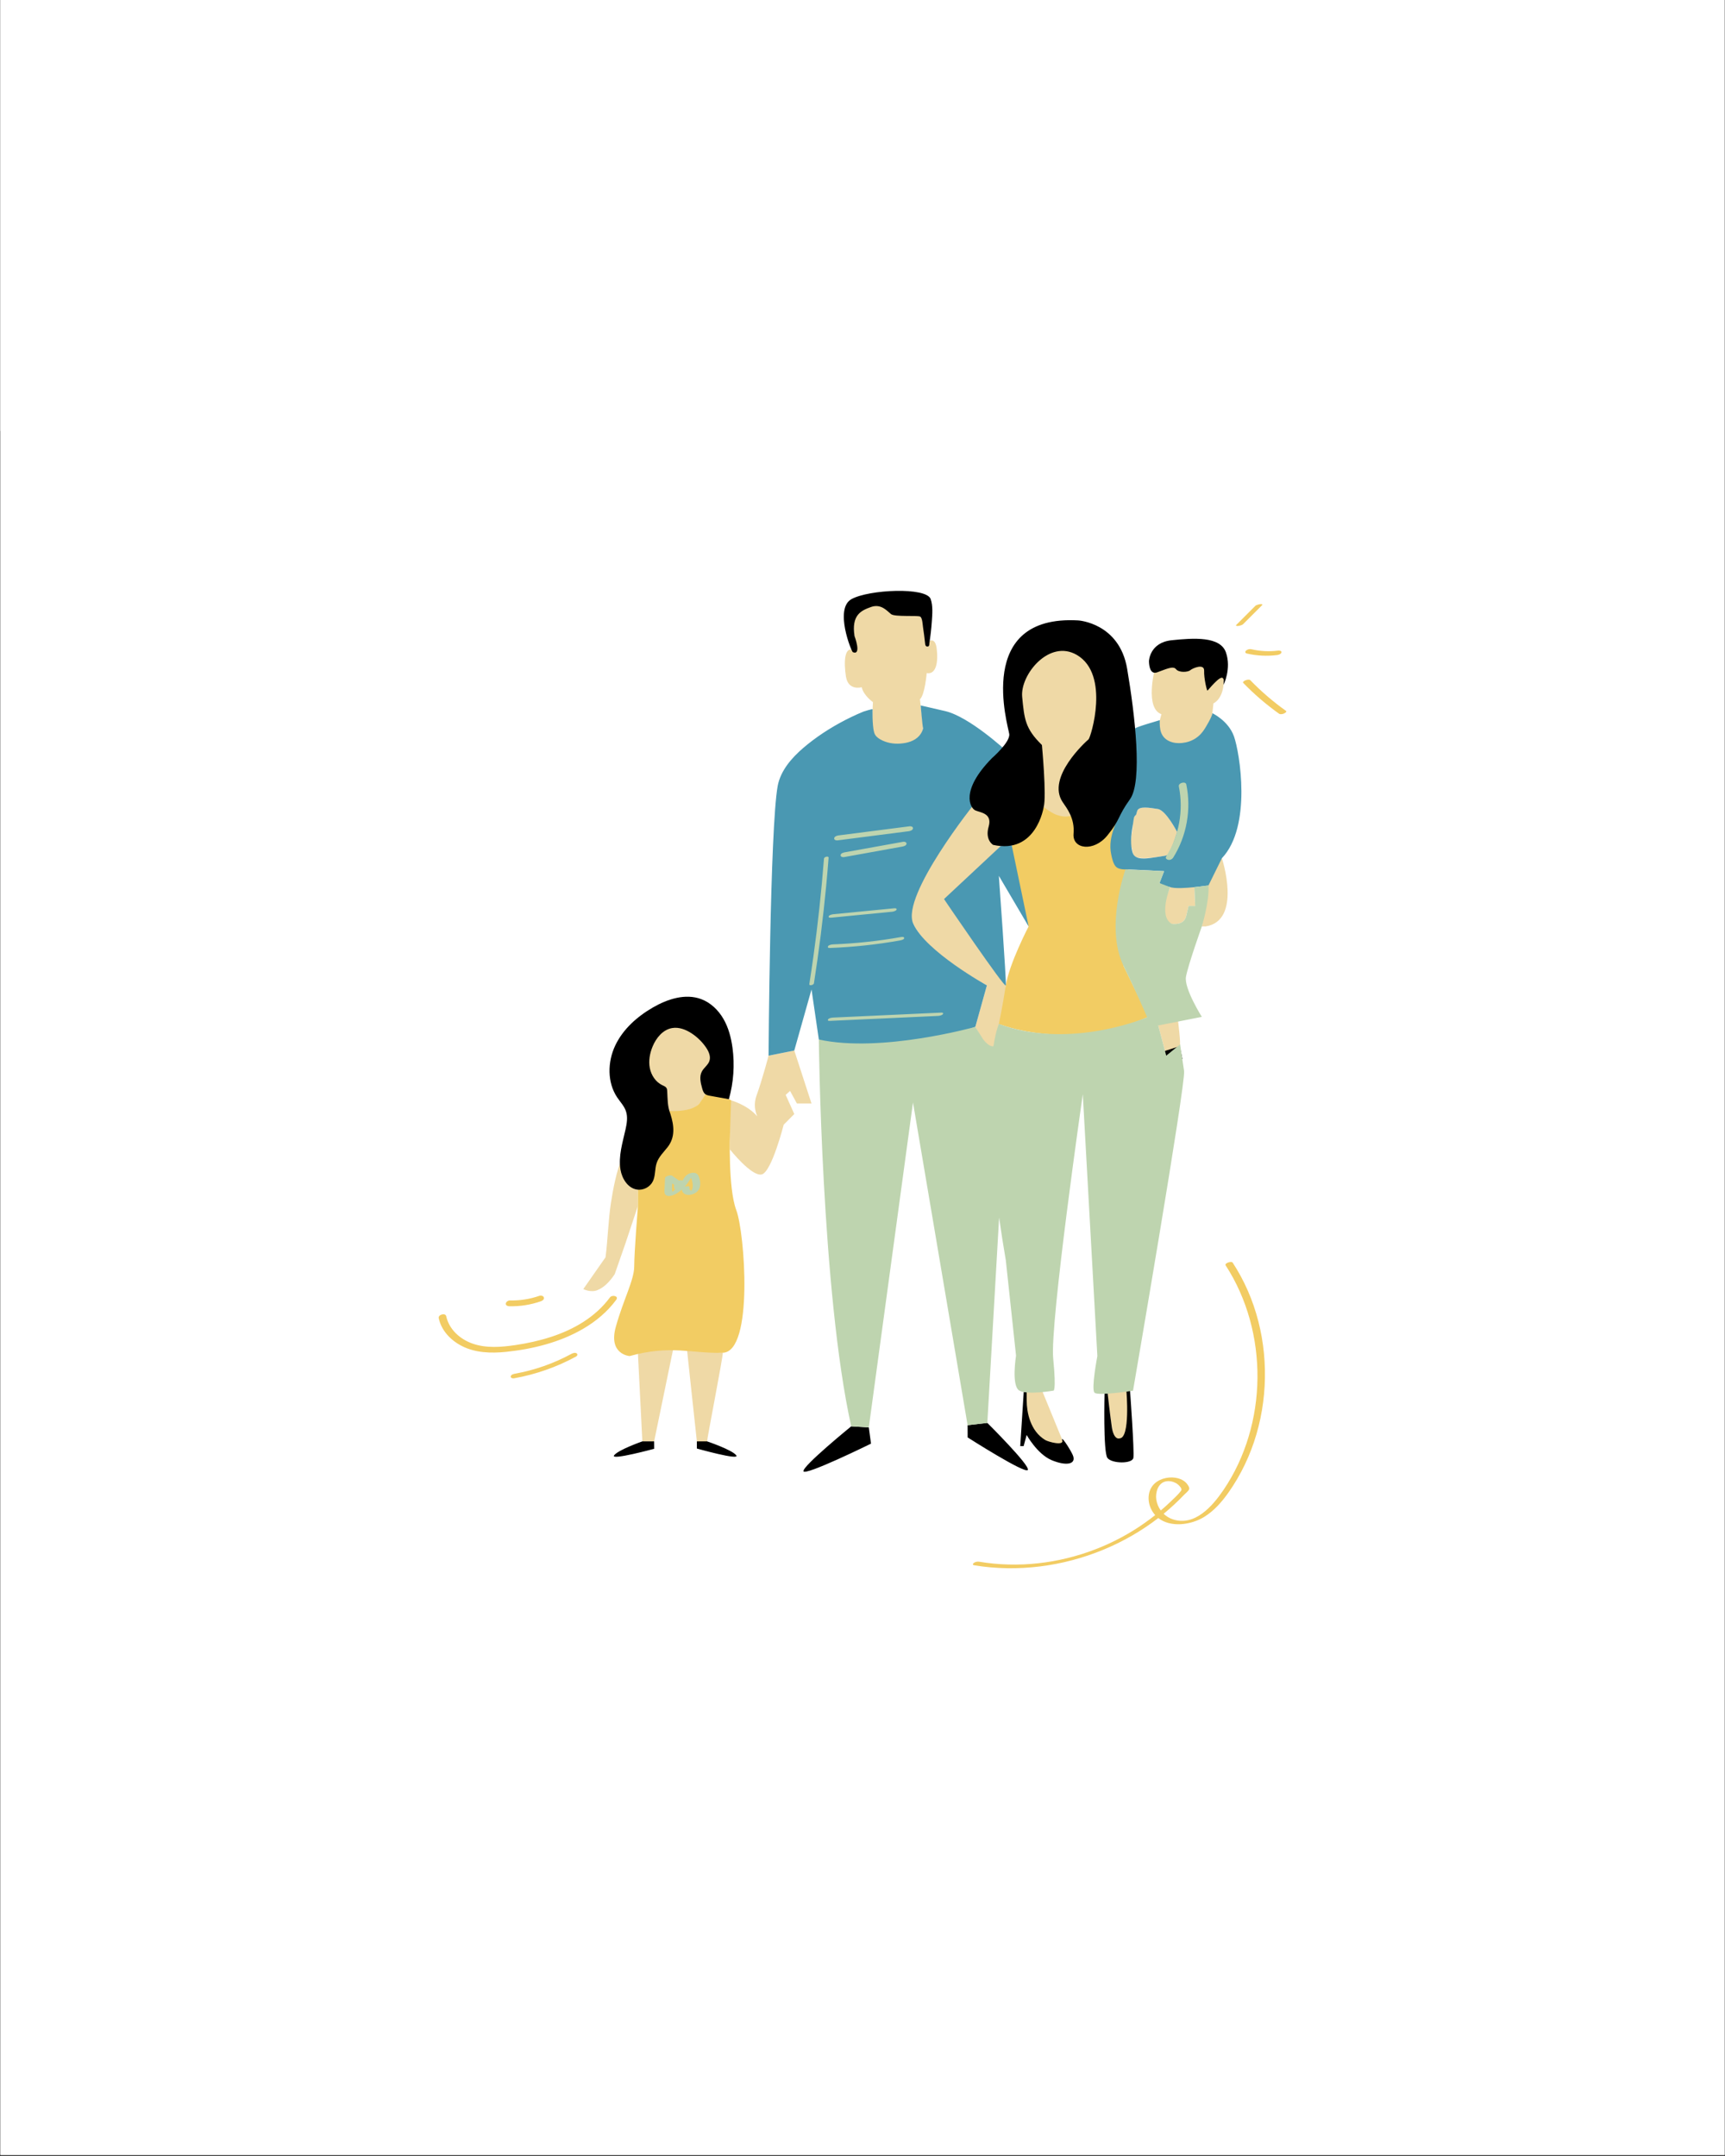
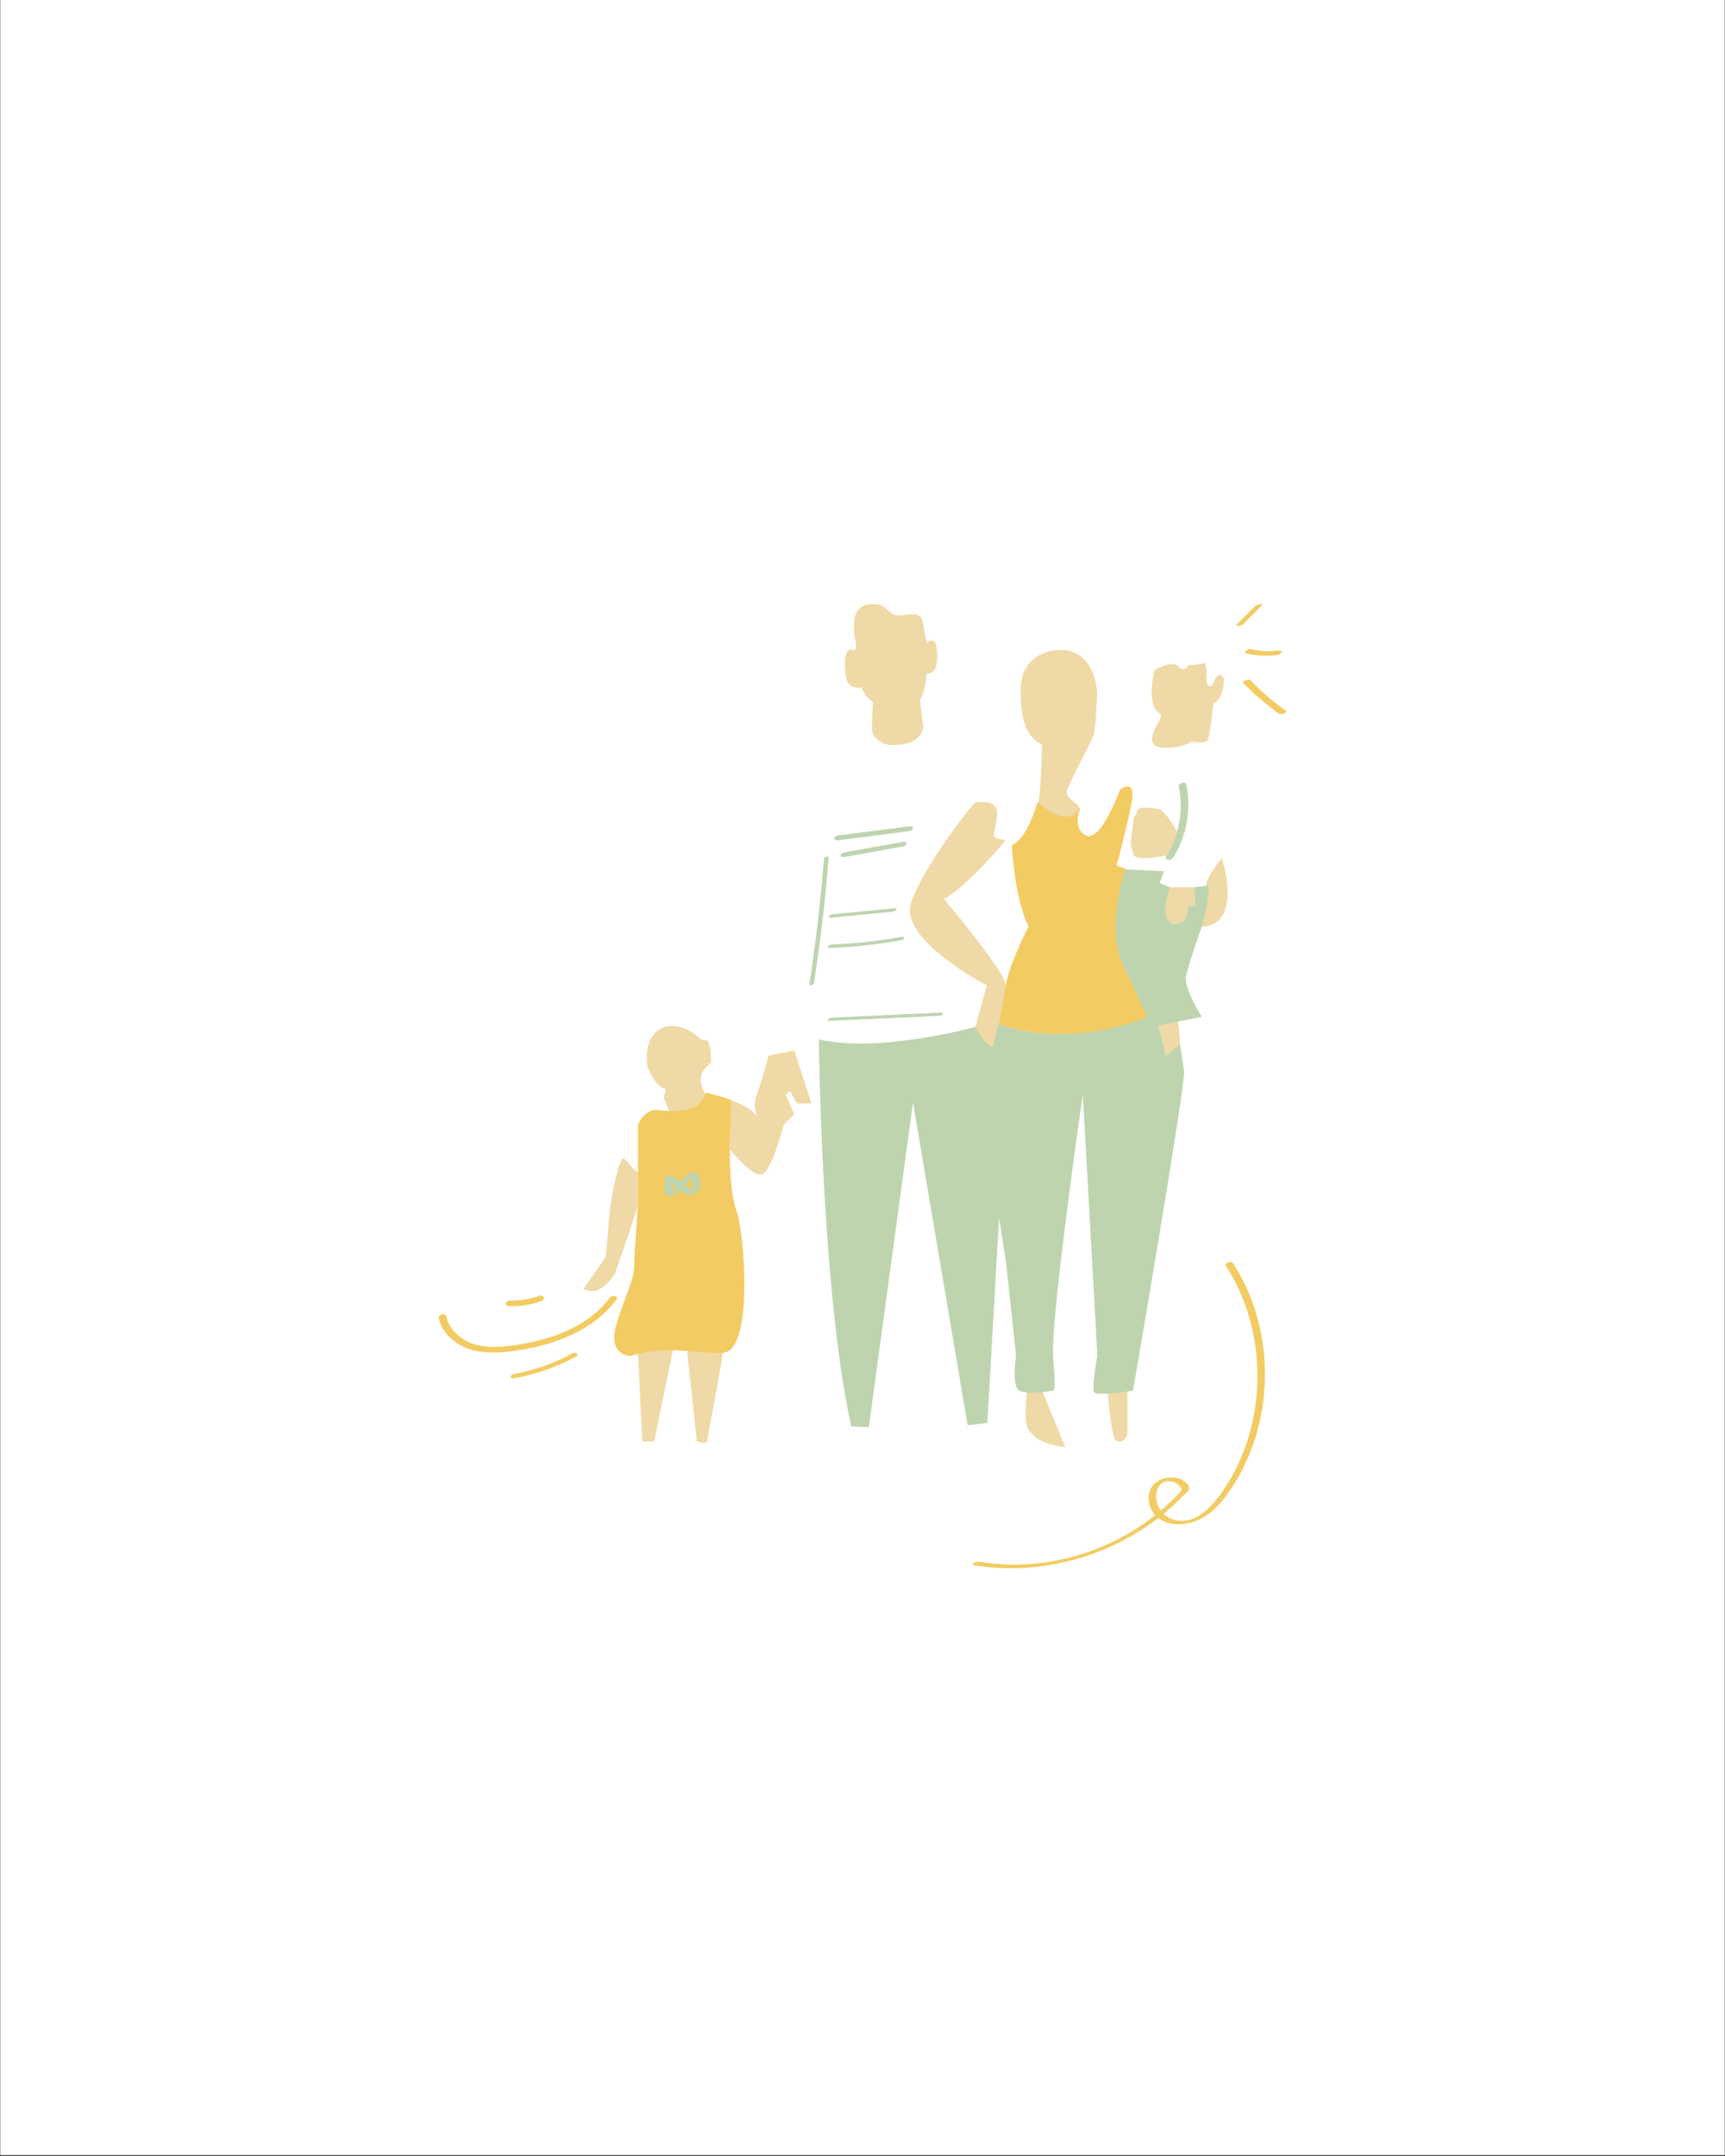
<svg xmlns="http://www.w3.org/2000/svg" version="1.0" preserveAspectRatio="xMidYMid meet" height="1350" viewBox="0 0 810 1012.5" zoomAndPan="magnify" width="1080">
  <rect x="0" y="0" width="810" height="1012.5" fill="#333333" stroke="none" />
  <defs>
    <clipPath id="e0b35746cf">
      <path clip-rule="nonzero" d="M 0.199 0 L 809.801 0 L 809.801 1012 L 0.199 1012 Z M 0.199 0" />
    </clipPath>
    <clipPath id="867803412d">
      <path clip-rule="nonzero" d="M 0.199 0 L 158.016 0 L 158.016 202.398 L 0.199 202.398 Z M 0.199 0" />
    </clipPath>
    <clipPath id="e11b3bd58a">
      <path clip-rule="nonzero" d="M 205.984 283.531 L 604.012 283.531 L 604.012 736.484 L 205.984 736.484 Z M 205.984 283.531" />
    </clipPath>
  </defs>
  <g clip-path="url(#e0b35746cf)">
    <path fill-rule="nonzero" fill-opacity="1" d="M 0.199 0 L 809.801 0 L 809.801 1012 L 0.199 1012 Z M 0.199 0" fill="#ffffff" />
    <path fill-rule="nonzero" fill-opacity="1" d="M 0.199 0 L 809.801 0 L 809.801 1012 L 0.199 1012 Z M 0.199 0" fill="#ffffff" />
  </g>
  <g clip-path="url(#867803412d)">
-     <path fill-rule="nonzero" fill-opacity="1" d="M -84.867 -40.48 L 158.016 -40.48 L 158.016 202.398 L -84.867 202.398 Z M -84.867 -40.48" fill="#ffffff" />
-   </g>
+     </g>
  <path fill-rule="nonzero" fill-opacity="1" d="M 543.664 480.867 L 547.625 495.762 C 547.625 495.762 553.359 491.973 553.973 491.309 C 554.59 490.652 553.133 479.137 553.133 479.137 Z M 549.461 416.633 L 548.922 418.062 C 548.922 418.062 541.801 433.645 550.211 433.84 C 550.211 433.84 555.887 434.922 557 430.199 C 558.113 425.473 558.113 425.473 558.113 425.473 L 561.215 425.609 L 560.836 416.633 Z M 524.012 676.648 C 526.133 678.059 529.43 675.941 529.43 672.645 C 529.43 669.344 529.43 653.09 529.43 653.09 L 520.004 653.09 C 520.004 653.09 521.891 675.234 524.012 676.648 Z M 482.082 653.09 L 482.09 654.875 C 482.09 654.875 480.66 667.34 482.648 670.832 C 487.426 679.191 500.141 679.445 500.141 679.445 L 489.332 653.09 Z M 573.758 403.031 C 573.758 403.031 565.43 412.809 566.477 416.633 C 567.52 420.453 564.34 435.074 564.34 435.074 L 566.074 435.074 C 583.449 432.445 573.758 403.031 573.758 403.031 Z M 549.738 401.559 C 550.406 401.781 551.215 397.18 551.711 393.828 C 552.328 392.039 552.707 390.672 552.707 390.672 C 552.707 390.672 547.52 380.52 543.688 379.93 C 539.852 379.34 534.711 378.375 533.984 380.875 C 533.984 380.875 533.77 381.57 533.457 382.688 C 532.844 383.035 532.445 383.508 532.363 384.16 C 532.363 384.16 531.984 386.688 531.707 389.859 C 531.062 393.164 530.688 396.484 531.336 398.07 C 531.391 398.211 531.477 398.344 531.57 398.473 C 531.703 399.785 531.949 400.879 532.363 401.559 C 534.449 405.035 548.695 401.215 549.738 401.559 Z M 569.793 330.312 C 569.793 330.312 574.953 328.227 574.625 318.523 C 574.625 318.523 572.348 314.262 570.227 319.801 C 568.109 325.34 565.984 320.434 566.516 317.57 C 567.047 314.707 565.809 311.27 565.809 311.27 C 565.809 311.27 561.535 312.613 558.18 312.223 C 558.18 312.223 556.449 316.23 553.27 312.988 C 550.094 309.738 542.148 314.707 542.148 314.707 C 542.148 314.707 537.574 332.641 545.367 335.406 L 544.613 338.203 C 544.613 338.203 535.805 350.477 545.688 351.113 C 554.766 351.703 559.418 348.234 559.418 348.234 C 559.418 348.234 565.703 349.402 566.938 347.871 C 568.172 346.348 569.793 330.312 569.793 330.312 Z M 494.938 305.457 C 494.938 305.457 479.918 306.699 479.344 322.777 C 478.496 346.555 488.004 348.488 489.246 349.863 C 489.246 349.863 489.012 376.5 486.543 380.703 C 486.543 380.703 497.906 384.402 499.883 384.156 C 501.863 383.906 507.309 382.668 507.062 379.945 C 506.816 377.227 500.625 375.246 500.879 372.027 C 501.125 368.812 513.012 347.676 513.762 344.453 C 514.5 341.234 515.207 325.855 515.207 325.855 C 515.207 325.855 514.734 302.734 494.938 305.457 Z M 472.297 394.5 C 472.297 394.5 469.156 394.242 467.324 393.453 C 465.496 392.672 468.633 386.395 468.109 380.902 C 467.59 375.41 458.961 376.719 457.914 376.98 C 456.867 377.242 433.852 406.27 427.84 423.793 C 421.82 441.309 463.406 462.754 463.406 462.754 L 457.98 482.238 L 464.781 494.246 C 468.074 494.246 472.395 468.773 472.297 462.754 C 472.195 456.57 444.344 423.465 443.27 422.223 C 454.773 415.941 472.297 394.5 472.297 394.5 Z M 433.453 340.906 L 431.973 328.395 C 434.309 326.277 435.148 316.098 435.148 316.098 C 439.605 316.945 440.664 310.797 439.816 304.434 C 438.969 298.074 435.148 301.891 435.148 301.891 C 435.148 301.891 434.309 298.289 433.453 292.777 C 432.605 287.266 429.004 288.531 422.43 288.957 C 415.855 289.379 417.551 282.379 407.586 283.867 C 397.621 285.352 401.754 301.266 401.863 301.891 C 402.363 304.73 401.141 305.438 401.141 305.438 C 396.449 302.992 396.156 310.906 397.23 317.746 C 398.305 324.582 404.645 322.734 404.645 322.734 C 405.449 326.617 409.906 329.73 409.906 329.73 C 409.906 329.73 409.492 336.238 409.492 342.18 C 409.492 348.117 417.129 349.812 417.129 349.812 C 434.309 350.66 433.453 340.906 433.453 340.906 Z M 327.223 676.898 C 327.223 676.898 332.035 678.438 332.035 676.898 C 332.035 675.359 339.41 637.852 339.41 635.285 C 339.41 635.285 328.184 634.488 322.418 632.16 C 322.418 632.16 326.586 671.383 327.223 676.898 Z M 301.625 676.898 L 307.16 676.898 L 316.387 632.16 C 316.387 632.16 301.406 634 299.559 635.844 Z M 299.559 550.402 C 296.73 549.422 295.07 544.539 292.16 543.953 C 289.629 548.863 287.695 559.441 286.871 564.906 C 285.59 573.402 285.43 581.957 284.34 590.445 L 273.895 605.383 C 273.895 605.383 277.355 607.16 280.516 605.883 C 283.676 604.605 286.324 601.859 288.645 598.383 L 293.605 584.152 L 299.559 566.285 C 299.559 566.285 299.559 550.402 299.559 550.402 Z M 360.898 495.762 C 360.898 495.762 358.035 506.723 355.238 514.5 C 353.836 518.387 354.535 521.809 355.586 524.262 C 350.684 518.559 342.645 516.559 342.645 516.559 L 342.789 539.855 C 342.789 539.855 353.059 552.77 357.723 551.523 C 362.391 550.277 367.992 528.188 367.992 528.188 L 372.969 523.172 L 368.926 514.188 L 370.98 512.32 L 374.211 518.234 L 381.059 518.234 L 372.969 493.34 Z M 314.609 522.59 L 311.742 515.812 L 312.527 511.375 C 307.754 510.766 303.922 500.68 303.922 500.68 C 301.832 483.469 313.57 481.902 313.57 481.902 C 324.785 480.859 328.176 489.469 331.043 488.422 C 333.914 487.379 333.914 498.855 333.914 498.855 C 333.914 498.855 328.957 502.766 328.957 506.684 C 328.957 510.594 331.305 513.984 331.305 513.984 C 324.266 526.508 314.609 522.59 314.609 522.59" fill="#efd9a6" />
  <g clip-path="url(#e11b3bd58a)">
    <path fill-rule="nonzero" fill-opacity="1" d="M 331.281 513.047 C 331.281 513.047 331.332 513.059 331.43 513.082 C 331.375 513.016 331.281 513.047 331.281 513.047 Z M 342.789 532.008 C 342.789 532.008 343.289 517.613 343.289 516.809 C 343.289 516.062 332.781 513.422 331.43 513.082 C 331.559 513.254 331.402 514.102 328.531 517.988 C 324.547 523.367 310.398 521.453 310.398 521.453 C 302.781 519.734 299.559 528.188 299.559 528.188 L 299.559 566.285 C 299.559 566.285 297.805 588.172 297.805 594.664 C 297.805 601.148 292.758 610.164 289.152 623.141 C 285.547 636.113 295.641 636.836 295.641 636.836 C 315.105 631.43 324.836 635.754 339.41 635.285 C 353.977 634.816 349.707 578.801 345.746 568.348 C 341.777 557.895 342.789 532.008 342.789 532.008 Z M 603.855 333.848 C 597.84 329.559 592.223 324.73 587.082 319.422 C 586.324 318.637 583.012 319.91 583.801 320.73 C 588.941 326.035 594.559 330.863 600.574 335.156 C 601.211 335.605 602.215 335.367 602.875 335.102 C 603.145 334.992 604.469 334.285 603.855 333.848 Z M 286.406 609.297 C 279.59 618.52 269.453 624.367 258.684 627.855 C 253.277 629.602 247.699 630.84 242.078 631.668 C 235.438 632.641 228.352 633.25 221.887 630.98 C 216.02 628.918 210.871 624.348 209.52 618.109 C 209.16 616.422 205.645 617.336 206.012 619.047 C 207.273 624.898 211.625 629.414 216.828 632.094 C 223.184 635.359 230.645 635.578 237.621 634.863 C 250.066 633.574 262.879 630.406 273.762 624.066 C 279.801 620.555 285.199 616.039 289.367 610.398 C 290.703 608.598 287.406 607.949 286.406 609.297 Z M 239.164 613.434 C 244.188 613.559 249.234 612.762 253.98 611.102 C 254.691 610.855 255.633 610.25 255.395 609.348 C 255.172 608.52 254 608.289 253.289 608.535 C 248.82 610.098 244.168 610.824 239.434 610.711 C 238.641 610.688 237.59 611.344 237.512 612.184 C 237.43 613.133 238.426 613.414 239.164 613.434 Z M 581.344 293.965 C 581.812 293.914 582.277 293.812 582.711 293.652 C 583.043 293.531 583.445 293.398 583.703 293.141 C 586.676 290.168 589.648 287.199 592.621 284.227 C 593.16 283.691 592.137 283.676 591.812 283.711 C 591.344 283.762 590.879 283.863 590.445 284.023 C 590.113 284.145 589.711 284.277 589.453 284.535 C 586.48 287.508 583.508 290.477 580.535 293.449 C 579.996 293.988 581.016 294 581.344 293.965 Z M 270.746 635.551 C 270.027 635.066 268.91 635.477 268.25 635.84 C 260.004 640.312 251.027 643.461 241.797 645.121 C 241.137 645.242 239.91 645.562 239.82 646.395 C 239.73 647.184 240.789 647.391 241.375 647.285 C 251.586 645.449 261.359 642.02 270.48 637.074 C 271.086 636.746 271.395 635.98 270.746 635.551 Z M 585.078 305.555 C 584.543 306.074 584.691 306.723 585.438 306.898 C 590.117 307.984 594.961 308.227 599.723 307.621 C 600.398 307.527 601.559 307.168 601.703 306.375 C 601.855 305.574 600.676 305.465 600.164 305.531 C 595.949 306.07 591.703 305.848 587.566 304.887 C 586.742 304.699 585.691 304.965 585.078 305.555 Z M 545.062 709.355 C 546.633 708.023 548.164 706.656 549.648 705.227 C 551.293 703.637 553.102 702.016 554.508 700.203 C 555.133 699.395 554.5 698.598 553.875 697.883 C 553.383 697.316 552.781 696.828 552.125 696.469 C 550.754 695.719 549.047 695.379 547.504 695.672 C 543.73 696.387 542.461 700.98 542.957 704.277 C 543.242 706.164 543.988 707.883 545.062 709.355 Z M 582.594 599.289 C 592.32 617.23 595.75 638.297 593.133 658.477 C 591.816 668.648 588.938 678.621 584.496 687.875 C 582.324 692.406 579.773 696.77 576.879 700.879 C 573.727 705.348 570.074 709.539 565.371 712.418 C 559.191 716.199 549.664 717.453 543.898 712.898 C 536.031 718.973 527.328 723.961 518.148 727.758 C 499.082 735.645 477.855 738.441 457.457 735.09 C 456.715 734.969 456.668 734.523 457.184 734.059 C 457.766 733.527 458.898 733.27 459.664 733.395 C 461.965 733.773 464.277 734.082 466.594 734.305 C 485.121 736.09 504.039 732.629 520.906 724.816 C 528.578 721.266 535.816 716.789 542.434 711.523 C 541.527 710.508 540.75 709.316 540.18 707.887 C 538.66 704.105 539.109 699.406 542.277 696.594 C 545.152 694.043 549.652 693.242 553.309 694.27 C 554.961 694.734 556.535 695.668 557.543 697.078 C 558.008 697.727 558.66 698.66 558.359 699.43 C 558.016 700.293 556.629 701.34 555.996 702.008 C 552.988 705.168 549.773 708.133 546.402 710.902 C 547.617 712.059 549.074 712.965 550.73 713.516 C 561.02 716.918 569.328 707.324 574.449 699.797 C 584.918 684.418 590.289 665.73 590.461 647.188 C 590.641 628.594 585.672 609.879 575.52 594.238 C 574.852 593.203 578.266 592.117 578.801 592.938 C 580.145 595.008 581.418 597.121 582.594 599.289 Z M 469.023 480.867 C 469.023 480.867 470.723 472.906 472.297 462.754 C 473.863 452.602 483.004 435.074 483.004 435.074 C 476.48 422.695 475.07 396.977 475.07 396.977 C 482.543 393.961 487.152 376.656 487.152 376.656 C 487.152 376.656 492.684 381.5 496.309 382.734 C 504.102 385.402 507.062 379.945 507.062 379.945 C 507.062 379.945 503.301 389.473 510.188 392.391 C 517.074 395.309 525.961 370.711 525.961 370.711 C 525.961 370.711 533.605 365.062 531.434 376.656 C 529.262 388.258 524.324 406.508 524.324 406.508 L 531.434 409.039 C 521.879 425.352 527.586 453.621 527.586 453.621 L 539.18 477.539 C 501.488 494.211 469.023 480.867 469.023 480.867" fill="#f2cc63" />
  </g>
-   <path fill-rule="nonzero" fill-opacity="1" d="M 483.004 435.074 L 469.023 411.309 C 469.023 411.309 472.629 460.996 472.297 462.754 C 471.961 464.512 443.27 422.223 443.27 422.223 L 469.918 397.324 L 475.07 396.977 Z M 463.406 462.754 L 457.98 482.238 C 405.91 502.125 384.496 488.168 384.496 488.168 L 381.059 464.66 L 372.969 493.34 L 360.898 495.762 C 360.898 495.762 361.543 389.043 365.176 369.082 C 365.336 368.184 365.574 367.293 365.859 366.426 C 368.152 359.527 373.684 354.016 379.211 349.559 C 385.465 344.516 392.508 340.215 399.734 336.727 C 401.617 335.816 403.523 334.965 405.457 334.176 C 405.668 334.09 409.734 332.812 409.73 333.109 C 409.723 333.348 409.715 333.582 409.711 333.82 C 409.68 336.051 409.715 338.285 409.918 340.504 C 410.023 341.676 410.16 342.863 410.484 344 C 410.895 345.457 411.91 346.375 413.191 347.137 C 416.086 348.852 419.52 349.449 422.844 349.191 C 426.035 348.945 429.383 348.062 431.59 345.594 C 432.258 344.848 432.805 343.969 433.148 343.02 C 433.246 342.734 433.551 342.039 433.395 341.727 C 433.199 341.332 432.312 331.297 432.312 331.297 L 443.699 333.914 C 455.078 336.477 472.297 352.43 472.297 352.43 C 472.297 352.43 462.371 364.547 459.949 367.41 C 457.523 370.273 458.852 376.656 458.852 376.656 L 457.914 376.98 C 457.914 376.98 423 420.508 428.793 433.68 C 434.582 446.848 463.406 462.754 463.406 462.754 Z M 551.711 393.828 C 550.348 398.043 548.469 401.953 547.801 401.73 C 547.141 401.512 547.996 401.719 547.348 401.824 C 545.723 402.09 544.098 402.379 542.465 402.602 C 539.805 402.961 534.574 404.07 532.535 401.711 C 532.012 401.109 531.77 400.32 531.594 399.543 C 530.594 395.129 531.375 390.531 532.156 386.082 C 532.375 384.855 532.262 383.367 533.457 382.688 C 533.77 381.57 533.984 380.875 533.984 380.875 C 534.711 378.375 539.852 379.34 543.688 379.93 C 547.52 380.52 552.707 390.672 552.707 390.672 C 552.707 390.672 552.328 392.039 551.711 393.828 Z M 579.441 345.844 C 576.773 338.379 569.277 334.949 569.277 334.949 C 569.242 336.496 566.184 341.434 565.852 341.992 C 563.457 346.039 559.758 348.43 555.062 348.922 C 551.066 349.348 546.664 348.051 545.195 343.938 C 544.547 342.117 544.555 340.137 544.57 338.203 C 543.633 338.52 533.012 341.527 533.004 342.125 C 533.004 342.125 532.879 357.34 532.879 357.34 C 532.82 360.562 531.402 363.828 530.52 366.895 C 529.52 370.359 528.504 373.82 527.461 377.273 C 525.051 385.273 520 392.438 521.766 401.148 C 522.121 402.891 522.68 405.555 523.902 406.918 C 524.98 408.125 526.98 408.297 528.477 408.305 C 532.375 408.328 546.613 409.129 546.613 409.129 L 544.453 414.711 C 544.453 414.711 545.613 415.875 550.266 416.805 C 554.918 417.738 567.461 415.809 567.461 415.809 L 573.758 403.031 C 587.949 388.094 582.105 353.316 579.441 345.844" fill="#4a98b2" />
-   <path fill-rule="nonzero" fill-opacity="1" d="M 547.117 493.496 C 547.117 493.496 531.5 510.66 539.703 507.316 C 547.906 503.977 555.199 497.227 555.199 497.227 L 553.973 491.309 Z M 539.52 310.234 C 539.52 310.234 539.516 310.438 539.52 310.762 C 539.562 312.355 539.957 316.906 543.293 315.762 C 547.312 314.379 550.836 312.496 552.219 314.258 C 553.602 316.012 557.867 315.664 558.879 314.758 C 559.891 313.859 565.539 311.363 565.418 315.008 C 565.289 318.656 566.711 324.383 566.977 324.32 C 567.238 324.262 573.098 316.703 574.285 318.559 C 575.469 320.418 574.625 319.094 574.625 319.094 L 574.559 321.586 C 574.559 321.586 578.309 313.996 575.652 306.383 C 572.992 298.773 560.57 299.582 550.184 300.668 C 539.801 301.754 539.516 310.438 539.516 310.438 M 489.246 349.863 C 481.34 342.133 480.988 337.641 479.977 327.289 C 478.965 316.941 492.645 299.984 505.645 307.57 C 521.398 316.762 512.16 346.344 511.152 347.203 C 509.844 348.312 491.23 365.105 498.973 376.656 C 500.996 379.668 504.723 384.23 504.102 391.547 C 503.488 398.855 513.605 400.164 519.949 392.391 C 526.293 384.613 524.582 383.707 530.59 375.352 C 536.594 366.992 532.93 335.656 529.27 314.07 C 525.613 292.488 506.289 291.359 506.289 291.359 C 457.449 288.59 473.379 340.879 473.906 344.707 C 474.426 348.539 465.805 356.023 465.805 356.023 C 450.66 371.434 455.621 379.531 457.973 380.578 C 460.324 381.617 466.07 381.883 464.238 388.199 C 462.41 394.516 466.332 396.77 466.332 396.77 C 486.699 401.355 490.074 379.008 490.074 379.008 C 491.504 373.902 489.246 349.863 489.246 349.863 Z M 518.656 654.273 C 518.656 654.273 517.961 681.922 520.004 684.668 C 522.055 687.414 531.656 687.523 532.191 684.668 C 532.727 681.812 530.625 653.09 530.625 653.09 L 528.941 653.336 C 528.941 653.336 530.824 675.469 525.703 675.484 C 525.703 675.484 522.992 676.641 522.027 669.883 C 521.059 663.129 520.109 654.25 520.109 654.25 Z M 480.711 653.629 L 479.066 679.133 L 480.66 679.133 L 482.082 673.887 C 482.082 673.887 487.035 682.859 493.801 685.715 C 500.57 688.566 505.957 687.832 503.566 682.945 C 502 679.734 498.004 673.77 498.816 676.43 C 499.648 679.133 492.207 677.133 490.785 676.254 C 489.113 675.223 487.613 673.887 486.422 672.301 C 484.25 669.398 483.016 665.848 482.453 662.266 C 482.211 660.723 482.09 659.156 482.09 657.594 L 482.082 653.828 Z M 401.27 298.742 C 399.719 288.887 404.254 286.73 409.008 285.055 C 413.758 283.375 416.59 286.977 418.398 288.402 C 420.211 289.824 430.953 288.871 432.105 289.59 C 433.141 290.238 433.242 293.422 433.406 294.453 C 433.84 297.113 434.121 299.793 434.434 302.469 C 434.465 302.699 434.496 302.941 434.621 303.141 C 435.035 303.816 435.922 303.773 436.215 303.23 C 436.363 302.961 436.344 302.43 436.391 302.129 C 436.906 298.746 437.312 295.344 437.547 291.926 C 437.777 288.539 438.137 284.637 437.027 281.363 C 435.078 275.57 407.984 276.828 399.824 281.363 C 391.668 285.898 399.812 306.016 400.461 306.273 C 404.734 307.996 401.27 298.742 401.27 298.742 Z M 454.355 669.305 L 454.371 675.039 C 454.371 675.039 481.707 692.516 482.648 690.289 C 483.598 688.059 463.617 668.23 463.617 668.23 Z M 399.703 669.836 C 399.703 669.836 376.672 688.586 377.277 690.93 C 377.883 693.27 408.992 677.965 408.992 677.965 L 407.961 670.324 Z M 327.223 676.898 L 327.223 680.258 C 327.223 680.258 347.758 686.051 345.711 683.434 C 343.672 680.809 332.035 676.898 332.035 676.898 Z M 301.625 676.898 C 301.625 676.898 290.418 680.809 288.371 683.434 C 286.332 686.051 307.191 680.375 307.191 680.375 L 307.16 676.898 Z M 314.609 522.59 C 314.609 522.59 314.691 522.801 314.809 523.172 C 316.543 528.598 317.148 534.078 313.441 538.777 C 311.57 541.145 309.289 543.324 308.34 546.184 C 307.406 548.977 307.852 552.152 306.543 554.789 C 305.223 557.465 302.066 559.105 299.117 558.648 C 294.812 557.984 292.055 553.52 291.348 549.227 C 290.305 542.91 292.363 536.559 293.746 530.309 C 294.367 527.5 294.844 524.516 293.906 521.801 C 293.078 519.387 291.238 517.488 289.812 515.367 C 285.078 508.301 285.254 498.672 288.898 490.984 C 292.543 483.293 299.223 477.383 306.59 473.125 C 313.453 469.156 321.832 466.434 329.258 469.207 C 333.711 470.867 337.32 474.379 339.699 478.492 C 342.082 482.609 343.305 487.297 343.949 492.008 C 345.043 500.074 344.465 508.367 342.254 516.207 C 339.324 515.68 336.395 515.148 333.465 514.617 C 332.629 514.473 331.758 514.305 331.105 513.77 C 330.32 513.133 329.996 512.105 329.719 511.133 C 328.977 508.531 328.293 505.613 329.562 503.219 C 330.508 501.426 332.422 500.219 333.098 498.312 C 333.859 496.148 332.805 493.777 331.508 491.887 C 329.711 489.27 327.395 487.008 324.738 485.266 C 322.043 483.504 318.812 482.254 315.633 482.789 C 311.301 483.523 308.129 487.379 306.449 491.438 C 305.125 494.629 304.465 498.18 305.125 501.57 C 305.785 504.961 307.895 508.16 311.012 509.641 C 311.738 509.984 312.555 510.277 312.965 510.961 C 313.238 511.426 313.27 511.984 313.301 512.516 C 313.484 515.949 313.402 519.551 314.691 522.801" fill="#000000" />
  <path fill-rule="nonzero" fill-opacity="1" d="M 564.34 435.074 C 564.34 435.074 567.988 423.176 567.461 415.809 L 560.836 416.633 L 561.215 425.492 L 558.113 425.473 C 558.113 425.473 558.113 425.473 557 430.199 C 555.887 434.922 550.211 433.84 550.211 433.84 C 543.758 430.297 549.461 416.633 549.461 416.633 L 544.453 414.711 L 546.613 409.129 L 528.477 408.305 C 528.477 408.305 518.711 435.32 527.586 453.621 C 533.035 464.859 536.672 473.074 538.672 477.75 C 534.242 479.562 500.602 492.492 469.023 480.867 C 469.023 480.867 467.664 483.871 466.492 491.309 C 466.492 491.309 464.781 492.074 461.699 488.168 L 457.98 482.238 C 457.98 482.238 413.75 494.648 384.496 488.168 C 384.496 488.168 385.688 606.637 399.703 669.836 L 407.961 670.324 L 428.707 517.746 L 454.355 669.305 L 463.617 668.23 L 469.148 571.754 C 470.031 578.062 471.074 584.758 472.297 591.883 L 477.098 636.645 C 477.098 636.645 474.758 651.008 478.711 653.09 C 482.664 655.168 494.543 653.09 494.543 653.09 C 494.543 653.09 496.156 654.414 494.543 637.934 C 492.93 621.453 508.438 513.855 508.438 513.855 L 515.281 636.836 C 515.281 636.836 512.316 652.32 513.93 654.012 C 515.547 655.707 532.027 653.09 532.027 653.09 C 532.027 653.09 556.887 508.68 556.004 502.957 C 555.688 500.879 554.125 490.469 554.125 490.469 L 547.625 495.762 L 543.855 481.586 L 564.34 477.539 C 564.34 477.539 555.906 464.176 556.891 458.695 C 557.871 453.207 564.34 435.074 564.34 435.074 Z M 548.625 403.809 C 549.535 403.945 550.438 403.488 550.91 402.73 C 557.262 392.555 559.453 380.125 557.051 368.387 C 556.719 366.746 553.199 367.652 553.539 369.328 C 555.855 380.648 553.578 392.809 547.543 402.316 C 547.066 403.074 547.973 403.711 548.625 403.809 Z M 325.41 551.938 C 325.684 551.859 325.566 551.871 325.41 551.938 Z M 325.289 556.523 C 325.215 555.43 324.984 554.09 324.465 553.094 C 324.441 553.133 324.418 553.16 324.398 553.199 C 323.562 554.691 322.637 556.047 321.52 557.281 C 322.594 556.953 323.949 556.969 323.781 557.562 C 323.637 558.109 323.844 558.656 324.246 559.039 C 324.344 559.141 324.449 559.211 324.559 559.277 C 324.762 558.98 324.961 558.625 324.992 558.555 C 325.258 557.906 325.328 557.219 325.289 556.523 Z M 324.289 559.629 C 324.199 559.656 324.129 559.68 324.152 559.703 C 324.176 559.727 324.227 559.691 324.289 559.629 Z M 316.977 558.699 C 316.492 558.023 316.363 557.191 316.57 556.418 C 316.258 556.191 315.945 555.969 315.637 555.746 C 315.605 556.547 315.57 557.352 315.543 558.156 C 315.52 558.738 315.57 559.168 315.77 559.648 C 315.902 559.559 316.039 559.473 316.172 559.379 C 316.457 559.168 316.707 558.926 316.977 558.699 Z M 328.113 552.465 C 329.113 554.992 329.309 558.34 326.801 560.039 C 325.48 560.934 323.449 561.516 321.902 560.891 C 320.914 560.5 320.168 559.609 320.227 558.566 C 320.141 558.648 320.066 558.734 319.977 558.809 C 319.039 559.609 317.996 560.375 316.887 560.922 C 315.727 561.488 313.426 562.246 312.438 561.004 C 311.738 560.125 312.047 558.699 312.086 557.676 C 312.145 556.215 312.207 554.75 312.262 553.289 C 312.285 552.668 313.113 552.391 313.609 552.223 C 314.176 552.035 315.117 551.801 315.664 552.184 C 316.625 552.859 317.586 553.531 318.547 554.199 C 318.637 554.258 318.727 554.324 318.816 554.387 C 319.094 554.324 319.371 554.277 319.633 554.27 C 319.84 554.258 320.246 554.312 320.488 554.457 C 320.719 554.066 320.945 553.672 321.191 553.277 C 322.051 551.91 323.285 551.059 324.902 550.805 C 326.387 550.574 327.555 551.043 328.113 552.465 Z M 388.824 478.742 C 388.453 479.375 389.141 479.449 389.68 479.426 C 406.59 478.648 423.5 477.879 440.406 477.102 C 441.047 477.07 442.387 476.852 442.75 476.23 C 443.117 475.602 442.438 475.52 441.891 475.543 C 424.98 476.32 408.074 477.098 391.168 477.875 C 390.523 477.902 389.184 478.121 388.824 478.742 Z M 388.82 444.391 C 388.465 445.051 389.125 445.219 389.707 445.195 C 400.73 444.77 411.703 443.598 422.562 441.66 C 423.035 441.574 424.562 441.25 424.586 440.586 C 424.617 439.895 423.602 439.957 423.129 440.043 C 412.559 441.926 401.887 443.086 391.152 443.496 C 390.488 443.52 389.18 443.734 388.82 444.391 Z M 390.547 430.941 C 400.031 430.012 409.508 429.09 418.984 428.164 C 419.508 428.109 420.918 427.746 421.016 427.098 C 421.133 426.391 419.949 426.539 419.562 426.578 C 410.086 427.504 400.602 428.434 391.125 429.355 C 390.609 429.406 389.191 429.773 389.094 430.422 C 388.984 431.133 390.168 430.98 390.547 430.941 Z M 425.672 396.266 C 425.75 395.465 424.719 395.207 424.105 395.316 C 414.961 396.961 405.82 398.613 396.684 400.262 C 396.004 400.387 394.805 400.711 394.715 401.57 C 394.633 402.371 395.668 402.629 396.285 402.52 C 405.426 400.867 414.562 399.223 423.707 397.574 C 424.383 397.449 425.582 397.125 425.672 396.266 Z M 393.289 394.656 C 404.438 393.223 415.59 391.789 426.742 390.352 C 427.434 390.27 428.617 389.871 428.703 389.027 C 428.785 388.199 427.754 387.957 427.121 388.039 C 415.969 389.473 404.82 390.906 393.668 392.34 C 392.977 392.434 391.793 392.824 391.707 393.672 C 391.621 394.5 392.652 394.742 393.289 394.656 Z M 387.957 415.914 C 386.492 431.289 384.57 446.586 382.199 461.777 C 382.062 462.637 379.883 463.09 380.031 462.152 C 380.703 457.844 381.344 453.531 381.945 449.203 C 384.059 433.953 385.711 418.609 386.914 403.203 C 386.98 402.355 389.164 401.828 389.082 402.824 C 388.742 407.195 388.367 411.559 387.957 415.914" fill="#bed4af" />
</svg>